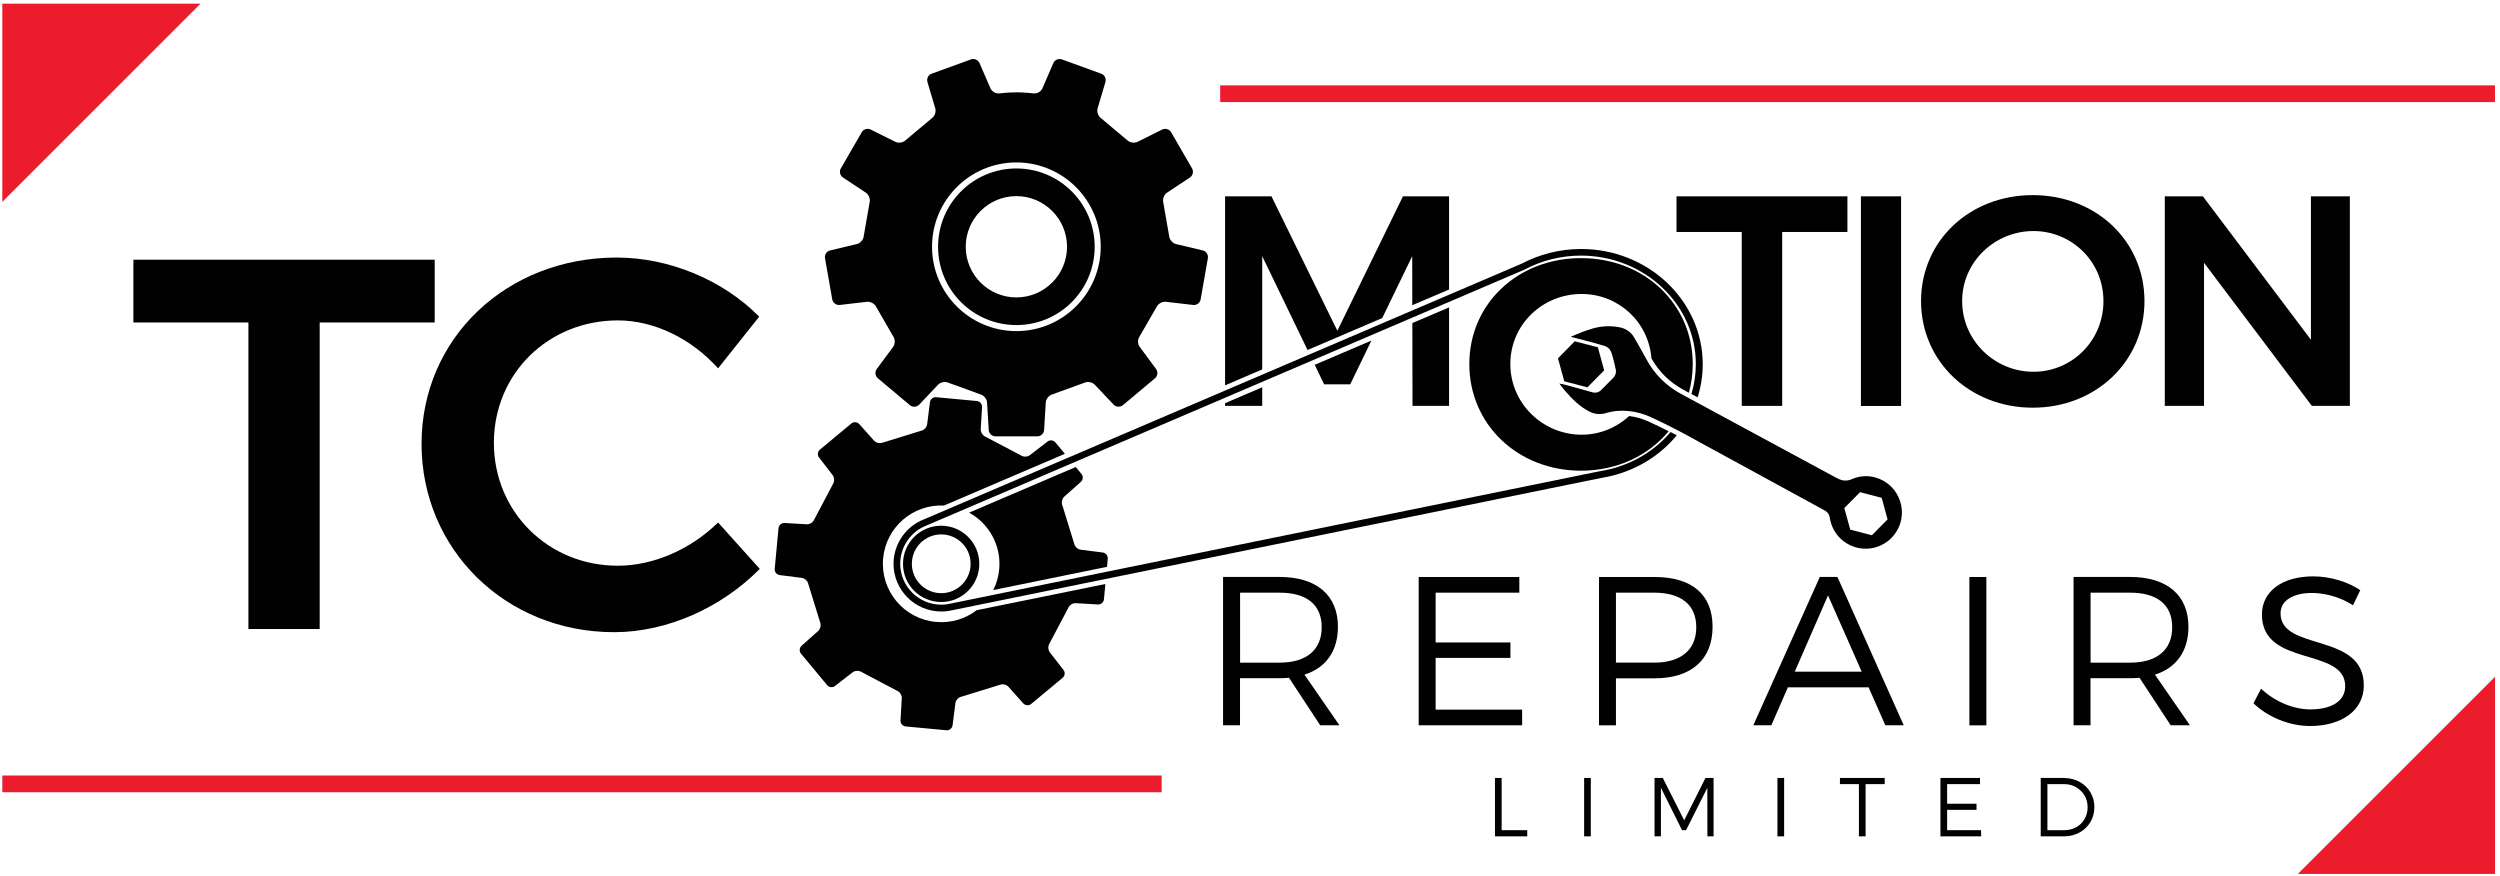
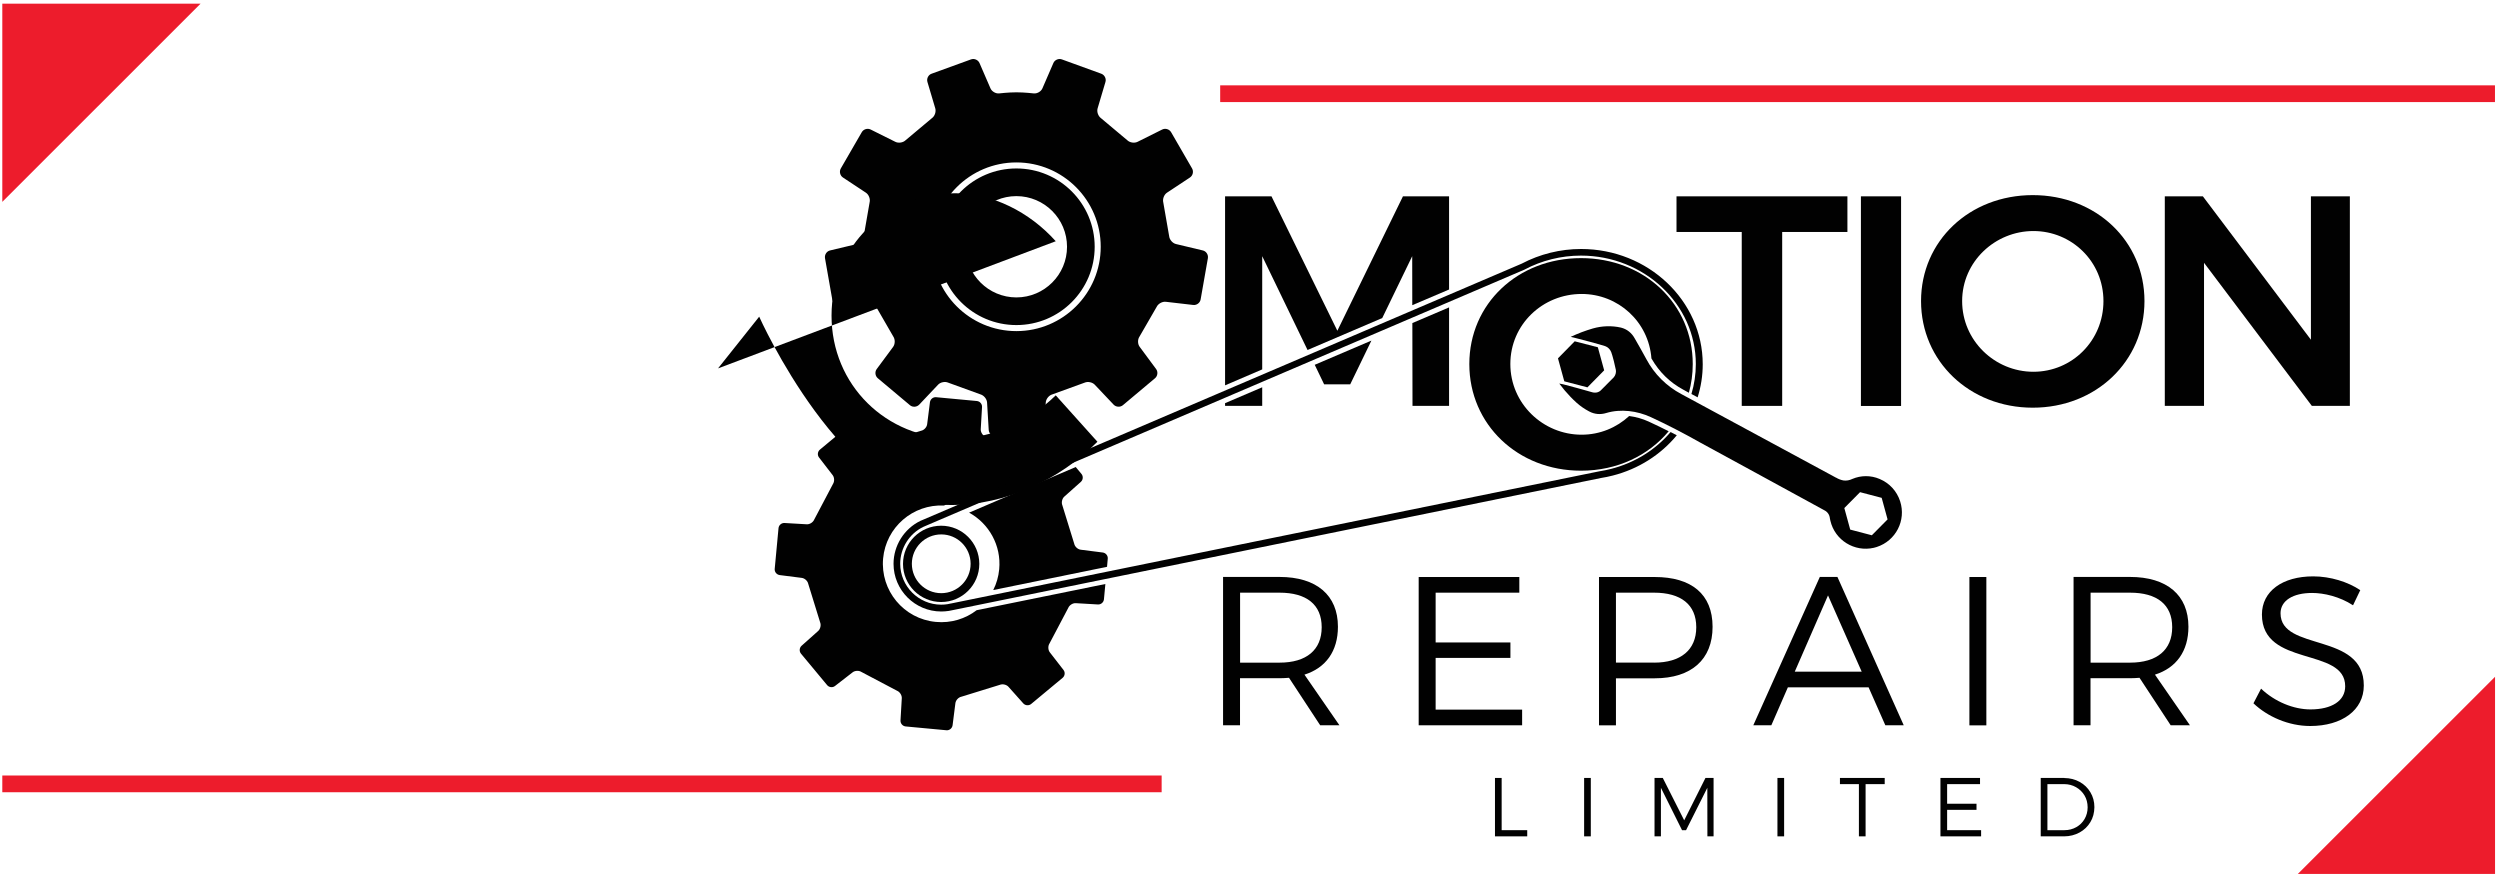
<svg xmlns="http://www.w3.org/2000/svg" id="Layer_1" data-name="Layer 1" viewBox="0 0 348 122">
  <defs>
    <style>      .cls-1, .cls-2 {        fill: #010101;      }      .cls-2, .cls-3 {        fill-rule: evenodd;      }      .cls-4, .cls-3 {        fill: #ed1c2c;      }    </style>
  </defs>
  <path class="cls-2" d="M162.28,42.01c-.48-.06-1.06.26-1.27.7l-2.39,4.14c-.28.4-.27,1.05.03,1.44l2.28,3.08c.29.39.22.97-.15,1.28l-4.47,3.75c-.37.31-.95.28-1.29-.07l-2.63-2.78c-.34-.35-.97-.48-1.42-.28l-4.49,1.63c-.47.13-.88.64-.91,1.13l-.23,3.82c-.03.49-.45.89-.94.89h-5.83c-.49,0-.91-.4-.94-.89l-.23-3.82c-.03-.49-.44-.99-.91-1.13l-4.49-1.63c-.44-.2-1.08-.08-1.42.28l-2.63,2.78c-.34.35-.92.39-1.29.07l-4.47-3.75c-.37-.31-.44-.89-.15-1.28l2.28-3.08c.29-.39.3-1.04.03-1.44l-2.39-4.14c-.21-.44-.78-.75-1.27-.7l-3.8.44c-.48.06-.95-.29-1.04-.77l-1.01-5.74c-.08-.48.23-.97.71-1.08l3.73-.89c.48-.11.9-.6.95-1.09l.82-4.71c.12-.47-.11-1.08-.52-1.35l-3.19-2.11c-.41-.27-.54-.84-.3-1.26l2.92-5.05c.24-.42.8-.59,1.24-.37l3.43,1.71c.44.22,1.08.12,1.43-.22l3.66-3.07c.4-.28.61-.9.47-1.37l-1.09-3.67c-.14-.47.12-.99.58-1.15l5.48-1.99c.46-.17.99.06,1.19.51l1.52,3.51c.19.45.75.77,1.23.71,0,0,1.28-.15,2.39-.15s2.39.15,2.39.15c.49.06,1.04-.26,1.23-.71l1.52-3.51c.19-.45.73-.68,1.19-.51l5.48,1.99c.46.17.72.69.58,1.15l-1.09,3.67c-.14.47.07,1.08.47,1.37l3.66,3.07c.35.34.99.44,1.43.22l3.43-1.71c.44-.22.99-.05,1.24.37l2.92,5.05c.24.42.11.99-.3,1.26l-3.19,2.11c-.41.27-.64.88-.52,1.35l.82,4.71c.05.49.48.98.95,1.09l3.73.89c.48.11.79.6.71,1.08l-1.01,5.74c-.08.48-.55.83-1.04.77l-3.8-.44ZM141.48,27.3c-3.89,0-7.05,3.16-7.05,7.05s3.16,7.05,7.05,7.05,7.05-3.16,7.05-7.05-3.16-7.05-7.05-7.05ZM152.38,34.35c0,6.02-4.88,10.9-10.9,10.9s-10.9-4.88-10.9-10.9,4.88-10.9,10.9-10.9,10.9,4.88,10.9,10.9ZM141.48,22.61c-6.48,0-11.74,5.26-11.74,11.74s5.26,11.74,11.74,11.74,11.74-5.26,11.74-11.74-5.26-11.74-11.74-11.74Z" />
-   <polygon class="cls-2" points="18.57 36.15 18.57 44.89 34.58 44.89 34.58 87.56 44.5 87.56 44.5 44.89 60.51 44.89 60.51 36.15 18.57 36.15" />
-   <path class="cls-2" d="M99.95,51.28l5.73-7.2c-4.99-5.07-12.49-8.23-19.83-8.23-15.35,0-27.17,11.24-27.17,25.93s11.68,26.22,26.81,26.22c7.42,0,14.98-3.45,20.27-8.81l-5.8-6.46c-3.82,3.75-9.03,6.02-13.95,6.02-9.69,0-17.26-7.49-17.26-17.11s7.56-17.04,17.26-17.04c5.07,0,10.28,2.57,13.95,6.68Z" />
+   <path class="cls-2" d="M99.95,51.28l5.73-7.2s11.68,26.22,26.81,26.22c7.42,0,14.98-3.45,20.27-8.81l-5.8-6.46c-3.82,3.75-9.03,6.02-13.95,6.02-9.69,0-17.26-7.49-17.26-17.11s7.56-17.04,17.26-17.04c5.07,0,10.28,2.57,13.95,6.68Z" />
  <polygon class="cls-2" points="257.16 27.33 257.16 32.29 248.08 32.29 248.08 56.5 242.45 56.5 242.45 32.29 233.37 32.29 233.37 27.33 257.16 27.33" />
  <rect class="cls-1" x="259.04" y="27.33" width="5.59" height="29.18" />
  <path class="cls-2" d="M298.51,41.91c0,8.38-6.75,14.84-15.55,14.84s-15.55-6.46-15.55-14.84,6.75-14.75,15.55-14.75,15.55,6.38,15.55,14.75ZM273.13,41.91c0,5.5,4.54,9.84,9.92,9.84s9.75-4.33,9.75-9.84-4.42-9.75-9.75-9.75-9.92,4.25-9.92,9.75Z" />
  <polygon class="cls-2" points="306.64 27.33 321.68 47.29 321.68 27.33 327.1 27.33 327.1 56.5 321.81 56.5 306.8 36.58 306.8 56.5 301.34 56.5 301.34 27.33 306.64 27.33" />
  <path class="cls-2" d="M153.88,81.29l-17.93,3.65c-1.56,1.2-3.56,1.83-5.68,1.63-4.47-.41-7.75-4.37-7.34-8.84.4-4.34,4.15-7.57,8.47-7.36l16.83-7.2-1.32-1.59c-.27-.32-.76-.38-1.09-.12l-2.45,1.89c-.33.26-.89.28-1.24.05l-4.95-2.61c-.39-.16-.69-.64-.66-1.05l.18-3.09c.02-.42-.3-.79-.72-.83l-5.67-.53c-.42-.04-.8.27-.86.69l-.39,3.07c-.05.42-.43.83-.84.91l-5.34,1.65c-.39.16-.93.04-1.21-.27l-2.06-2.31c-.28-.31-.77-.35-1.1-.08l-4.38,3.64c-.32.27-.38.76-.12,1.09l1.89,2.45c.26.33.28.89.05,1.24l-2.61,4.95c-.16.39-.63.69-1.05.66l-3.09-.18c-.42-.02-.79.3-.83.72l-.53,5.67c-.04.42.27.8.69.86l3.07.39c.42.05.83.43.91.84l1.65,5.34c.16.39.04.93-.27,1.21l-2.31,2.06c-.31.28-.35.77-.08,1.1l3.64,4.38c.27.32.76.38,1.09.12l2.45-1.9c.33-.26.89-.28,1.24-.05l4.95,2.61c.39.16.69.64.66,1.05l-.18,3.09c-.02.42.3.79.72.83l5.67.53c.42.04.8-.27.86-.69l.39-3.07c.05-.42.43-.83.84-.91l5.34-1.65c.39-.16.93-.04,1.21.27l2.06,2.31c.28.31.77.35,1.1.08l4.38-3.64c.32-.27.38-.76.12-1.09l-1.9-2.45c-.26-.33-.28-.89-.05-1.24l2.61-4.95c.16-.39.64-.69,1.05-.66l3.09.18c.42.02.79-.3.83-.72l.2-2.16Z" />
  <path class="cls-2" d="M138.28,82.13l15.82-3.23.1-1.13c.04-.42-.27-.8-.69-.86l-3.07-.39c-.42-.05-.83-.43-.91-.84l-1.65-5.34c-.16-.39-.04-.93.27-1.21l2.31-2.06c.31-.28.35-.77.08-1.1l-.8-.96-14.84,6.35c2.75,1.51,4.5,4.55,4.19,7.88-.1,1.04-.38,2.01-.83,2.89Z" />
  <polygon class="cls-2" points="170.53 53.64 175.7 51.42 175.7 35.66 182.01 48.72 192.41 44.27 196.58 35.66 196.59 42.48 201.71 40.3 201.71 27.33 195.29 27.33 186.16 46.04 176.99 27.33 170.53 27.33 170.53 53.64" />
  <polygon class="cls-2" points="201.71 42.79 196.6 44.97 196.62 56.5 201.71 56.5 201.71 42.79" />
  <polygon class="cls-2" points="190.9 47.41 183.01 50.78 184.32 53.5 187.95 53.5 190.9 47.41" />
  <polygon class="cls-2" points="175.7 53.91 170.53 56.12 170.53 56.5 175.7 56.5 175.7 53.91" />
  <path class="cls-2" d="M136.32,78.49c0,2.93-2.38,5.31-5.31,5.31s-5.31-2.38-5.31-5.31,2.38-5.31,5.31-5.31,5.31,2.38,5.31,5.31ZM131.02,74.39c-2.26,0-4.09,1.83-4.09,4.09s1.83,4.09,4.09,4.09,4.09-1.83,4.09-4.09-1.83-4.09-4.09-4.09Z" />
  <path class="cls-2" d="M172.62,92.23v-9.73h5.49c3.75,0,5.87,1.65,5.87,4.81s-2.12,4.93-5.87,4.93h-5.49ZM186.45,100.96l-4.87-7.05c2.98-.94,4.66-3.27,4.66-6.67,0-4.39-2.98-6.93-8.14-6.93h-7.85v20.65h2.36v-6.55h5.49c.47,0,.91-.03,1.33-.06l4.34,6.61h2.68Z" />
  <polygon class="cls-2" points="197.48 80.32 197.48 100.96 211.88 100.96 211.88 98.78 199.84 98.78 199.84 91.58 210.25 91.58 210.25 89.43 199.84 89.43 199.84 82.5 211.49 82.5 211.49 80.32 197.48 80.32" />
  <path class="cls-2" d="M230.25,92.23h-5.31v-9.73h5.31c3.72,0,5.87,1.65,5.87,4.81s-2.15,4.93-5.87,4.93ZM230.34,80.32h-7.76v20.65h2.36v-6.55h5.4c5.1,0,8.05-2.62,8.05-7.17s-2.95-6.93-8.05-6.93Z" />
  <path class="cls-2" d="M249.83,93.5l4.63-10.62,4.69,10.62h-9.32ZM262.43,100.96h2.57l-9.23-20.65h-2.45l-9.26,20.65h2.51l2.3-5.28h11.24l2.33,5.28Z" />
  <rect class="cls-1" x="274.14" y="80.32" width="2.36" height="20.65" />
  <path class="cls-2" d="M291.01,92.23v-9.73h5.49c3.75,0,5.87,1.65,5.87,4.81s-2.12,4.93-5.87,4.93h-5.49ZM304.84,100.96l-4.87-7.05c2.98-.94,4.66-3.27,4.66-6.67,0-4.39-2.98-6.93-8.14-6.93h-7.85v20.65h2.36v-6.55h5.49c.47,0,.91-.03,1.33-.06l4.34,6.61h2.68Z" />
  <path class="cls-2" d="M327.55,84.24l1-2.09c-1.71-1.15-4.16-1.92-6.55-1.92-4.28,0-7.14,2.06-7.14,5.31,0,7.4,11.62,4.48,11.59,10,0,2.01-1.86,3.21-4.84,3.21-2.33,0-4.95-1.06-6.87-2.89l-1.06,2.04c1.95,1.86,4.9,3.16,7.9,3.16,4.42,0,7.46-2.21,7.46-5.63.03-7.49-11.59-4.69-11.59-10.06,0-1.77,1.74-2.83,4.39-2.83,1.65,0,3.83.5,5.69,1.71Z" />
  <polygon class="cls-2" points="217.75 53.08 216.87 49.88 219.2 47.51 222.42 48.34 223.3 51.55 220.97 53.92 217.75 53.08" />
  <path class="cls-2" d="M229.89,49.91c1.07,1.87,2.55,3.33,4.47,4.36l.73.4c.35-1.26.54-2.6.54-3.99,0-8.38-6.75-14.75-15.55-14.75s-15.55,6.34-15.55,14.75,6.75,14.84,15.55,14.84c5.03,0,9.39-2.11,12.2-5.49-.82-.42-1.69-.84-2.79-1.35-.86-.39-1.77-.65-2.71-.77-1.75,1.62-4.08,2.6-6.62,2.6-5.38,0-9.92-4.33-9.92-9.84s4.5-9.75,9.92-9.75c5.09,0,9.34,3.86,9.72,8.99Z" />
  <path class="cls-2" d="M235.46,54.85l.85.46c.46-1.47.71-3.01.71-4.6,0-8.85-7.59-16.05-16.93-16.05-2.9,0-5.75.71-8.27,2.04l-83.17,35.58c-.18.07-.36.15-.52.22-2.28,1.1-3.75,3.45-3.75,5.98,0,3.66,2.98,6.64,6.64,6.64.35,0,.7-.03,1.05-.08.18-.03.37-.07.55-.11l90.27-18.4c.52-.08,1.05-.19,1.55-.32h.01c3.65-.92,6.75-2.94,8.96-5.62-.29-.15-.57-.3-.86-.45-2.08,2.45-4.96,4.29-8.33,5.14h-.01c-.49.13-.99.23-1.49.31h-.01s-90.3,18.41-90.3,18.41h-.02c-.16.04-.32.08-.48.1-.3.05-.6.07-.9.07-3.14,0-5.7-2.56-5.7-5.7,0-2.17,1.26-4.19,3.22-5.13.14-.07.29-.13.46-.2h0s83.2-35.6,83.2-35.6l.04-.02c2.38-1.27,5.09-1.94,7.84-1.94,8.81,0,15.99,6.78,15.99,15.1,0,1.43-.21,2.82-.61,4.15Z" />
  <path class="cls-2" d="M260.56,74.51l-3.01-.79-.82-3,2.19-2.21,3.01.79.82,3-2.19,2.21ZM255.57,66.49l-21.52-11.63c-2.08-1.1-3.78-2.8-4.88-4.87-.52-.96-1.06-1.92-1.61-2.87h0c-.42-.77-1.08-1.31-1.93-1.52-1.29-.29-2.63-.24-3.9.12-1.06.31-2.09.7-3.09,1.17.17.03.34.07.51.12.81.2,3.54.92,4.31,1.18.37.13.68.46.82.82.19.48.56,1.98.65,2.49.06.34-.06.76-.29,1.02-.12.14-1.53,1.55-1.72,1.73-.34.39-.85.5-1.36.33-1.33-.38-2.66-.75-3.99-1.09-.17-.04-.35-.07-.52-.1.24.32.49.64.75.95.52.61,1.07,1.19,1.67,1.73.54.48,1.1.86,1.74,1.2.75.4,1.57.47,2.38.22,2.03-.61,4.31-.3,6.2.57,2.24,1.03,4.7,2.31,6.84,3.52,2.98,1.64,5.97,3.27,8.97,4.89,2.6,1.41,5.76,3.13,8.35,4.56.44.21.73.64.77,1.13.02.11.04.22.07.33.63,2.71,3.35,4.39,6.06,3.76.13-.03.26-.07.39-.11,2.66-.86,4.12-3.7,3.26-6.36-.46-1.42-1.48-2.53-2.86-3.11-1.22-.52-2.58-.52-3.8,0-.36.18-.82.27-1.22.21h-.01c-.36-.07-.71-.2-1.02-.39Z" />
  <polygon class="cls-3" points=".32 28.1 27.92 .51 .32 .51 .32 28.1" />
  <polygon class="cls-3" points="347.31 94.21 319.86 121.65 347.31 121.65 347.31 94.21" />
  <rect class="cls-4" x=".32" y="107.95" width="161.38" height="2.33" />
  <rect class="cls-4" x="169.85" y="11.88" width="177.45" height="2.33" />
  <polygon class="cls-2" points="208.1 108.29 208.1 116.42 212.59 116.42 212.59 115.56 209.03 115.56 209.03 108.29 208.1 108.29" />
  <rect class="cls-1" x="220.51" y="108.29" width=".93" height="8.13" />
  <polygon class="cls-2" points="230.31 108.29 230.31 116.42 231.2 116.42 231.2 109.66 234.14 115.56 234.7 115.56 237.66 109.66 237.67 116.42 238.53 116.42 238.53 108.29 237.4 108.29 234.44 114.19 231.46 108.29 230.31 108.29" />
  <rect class="cls-1" x="247.42" y="108.29" width=".93" height="8.13" />
  <polygon class="cls-2" points="256.12 108.29 256.12 109.15 258.76 109.15 258.76 116.42 259.69 116.42 259.69 109.15 262.35 109.15 262.35 108.29 256.12 108.29" />
  <polygon class="cls-2" points="270.11 108.29 270.11 116.42 275.77 116.42 275.77 115.56 271.04 115.56 271.04 112.73 275.13 112.73 275.13 111.88 271.04 111.88 271.04 109.15 275.62 109.15 275.62 108.29 270.11 108.29" />
  <path class="cls-2" d="M287.37,115.56h-2.37v-6.41h2.33c.61,0,1.17.15,1.66.43.49.28.88.66,1.17,1.14s.43,1.03.44,1.65c0,.61-.15,1.16-.43,1.64s-.67.86-1.15,1.13-1.03.42-1.64.42ZM287.36,108.29h-3.29v8.13h3.25c.8,0,1.52-.19,2.16-.54s1.13-.83,1.5-1.44c.37-.61.55-1.3.56-2.08,0-.78-.19-1.47-.56-2.08-.36-.61-.86-1.09-1.49-1.44-.63-.35-1.34-.53-2.14-.54Z" />
</svg>